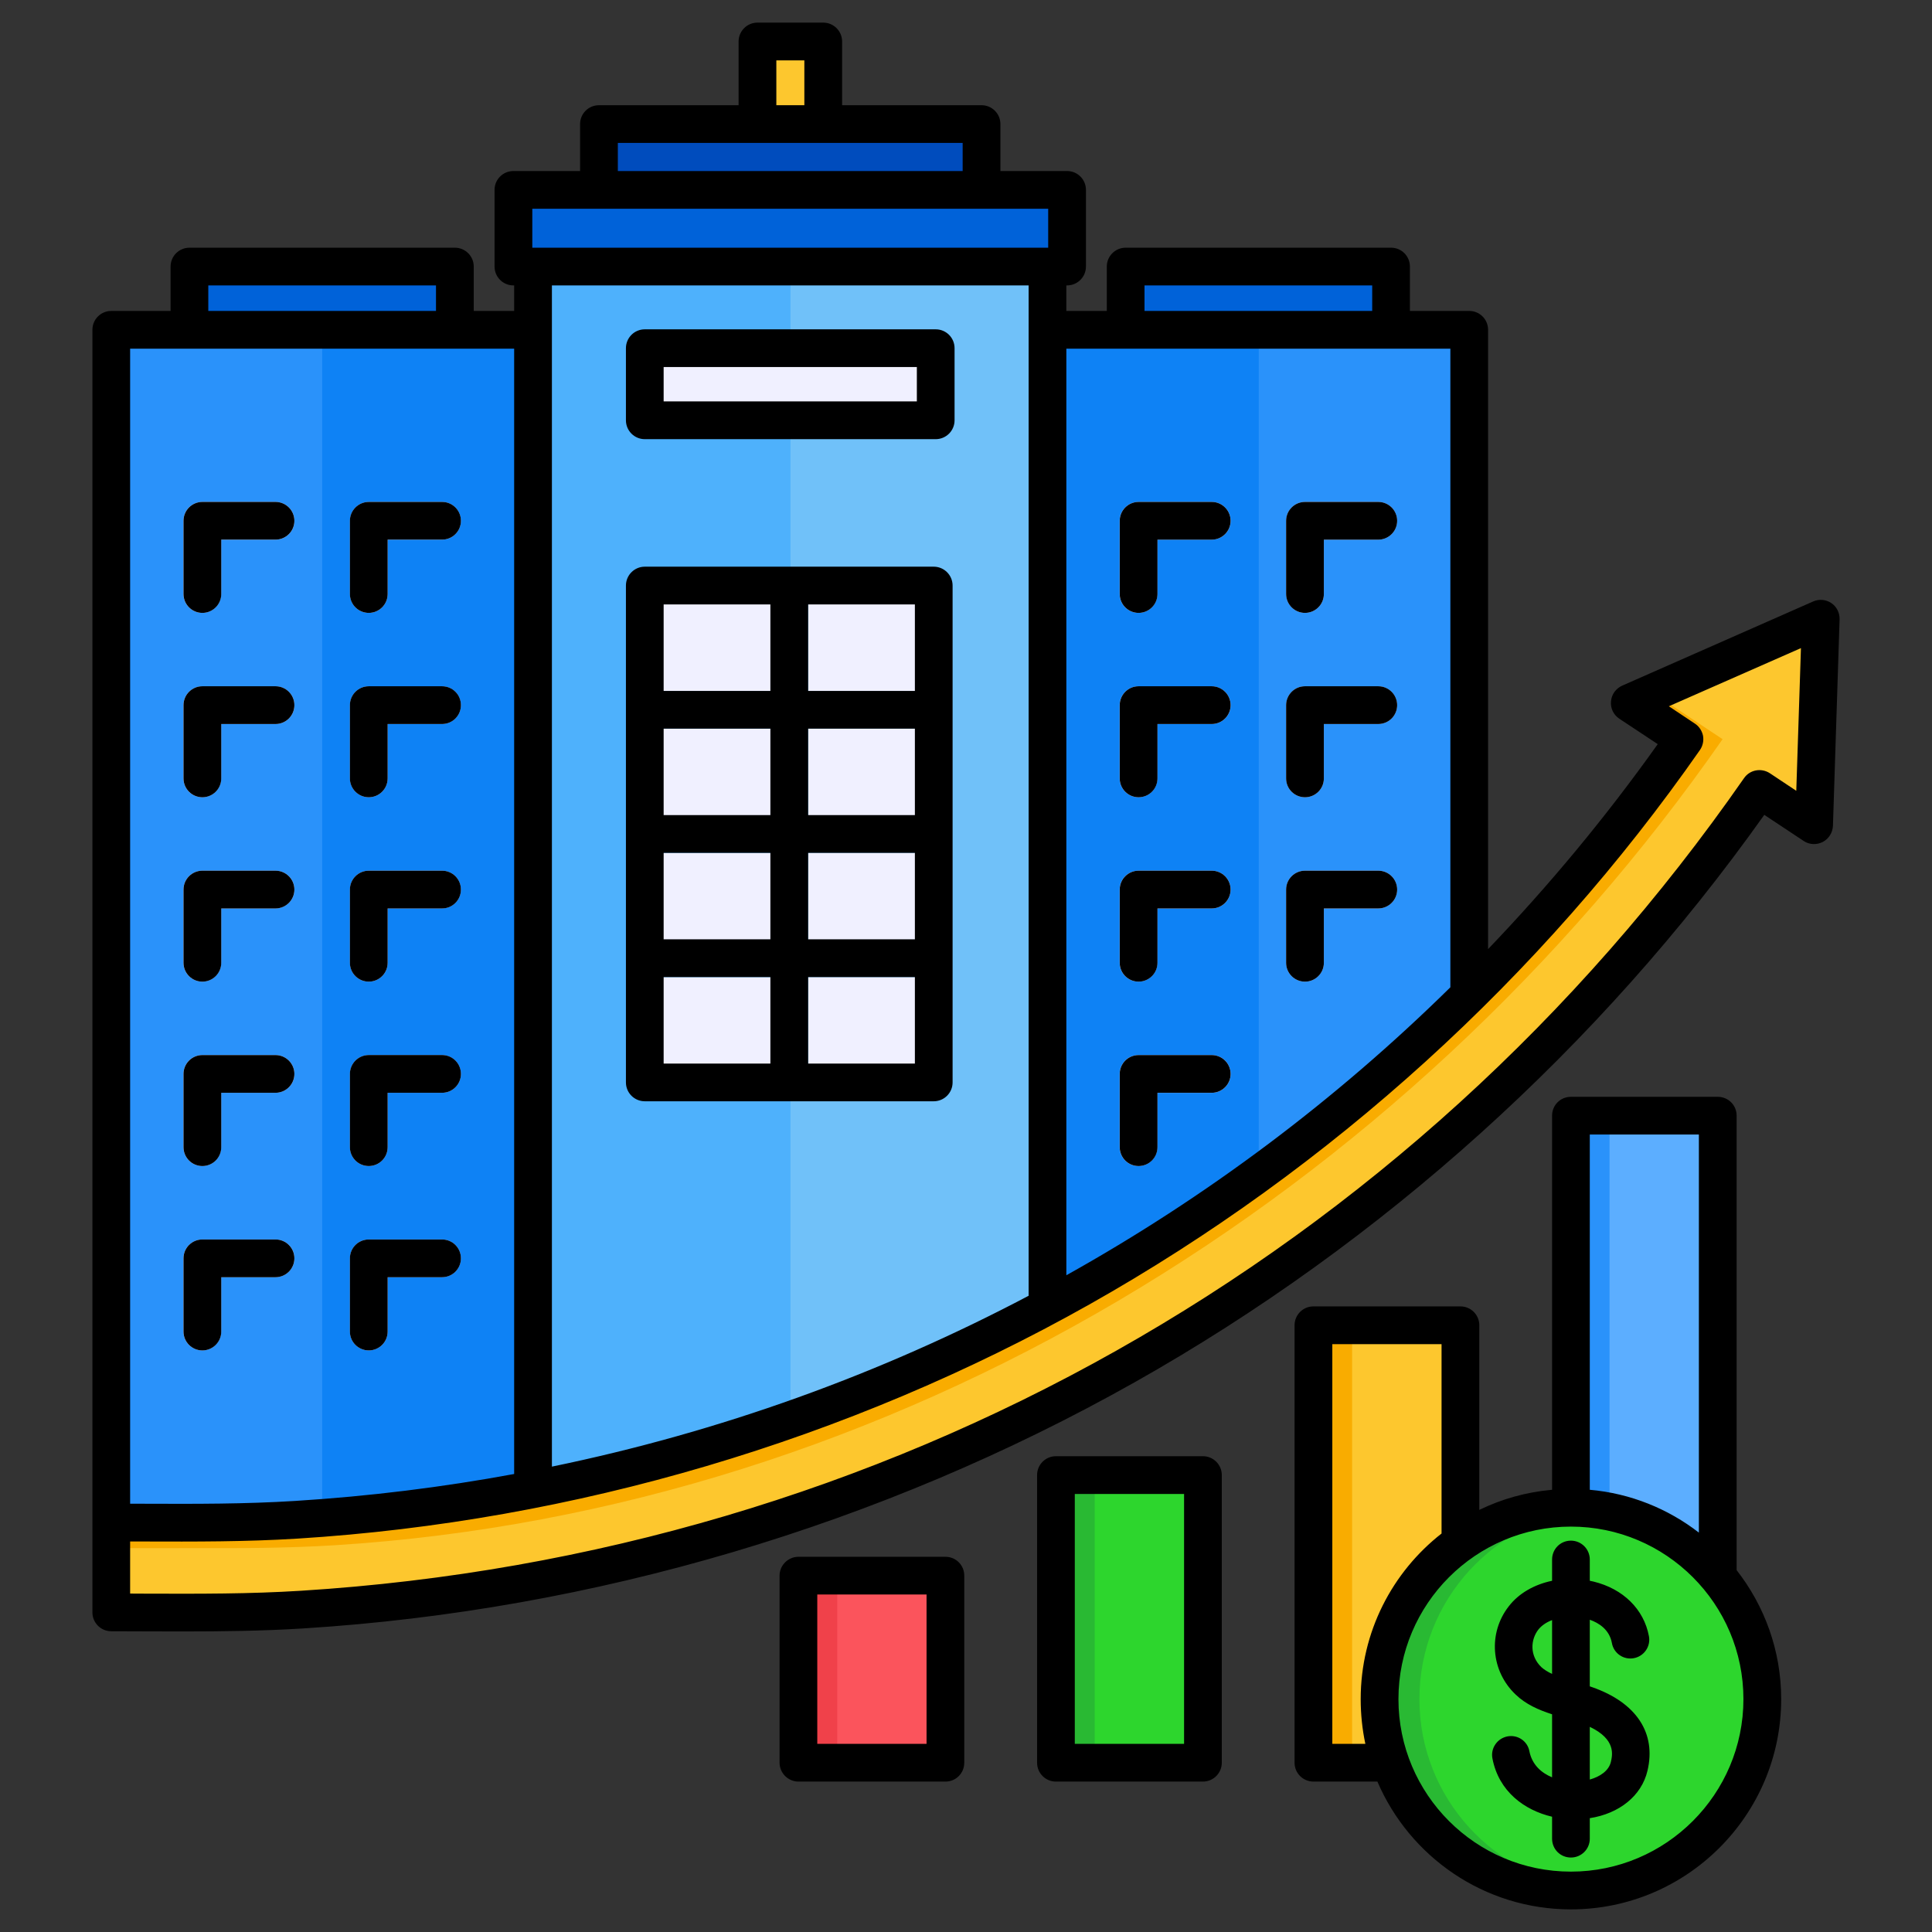
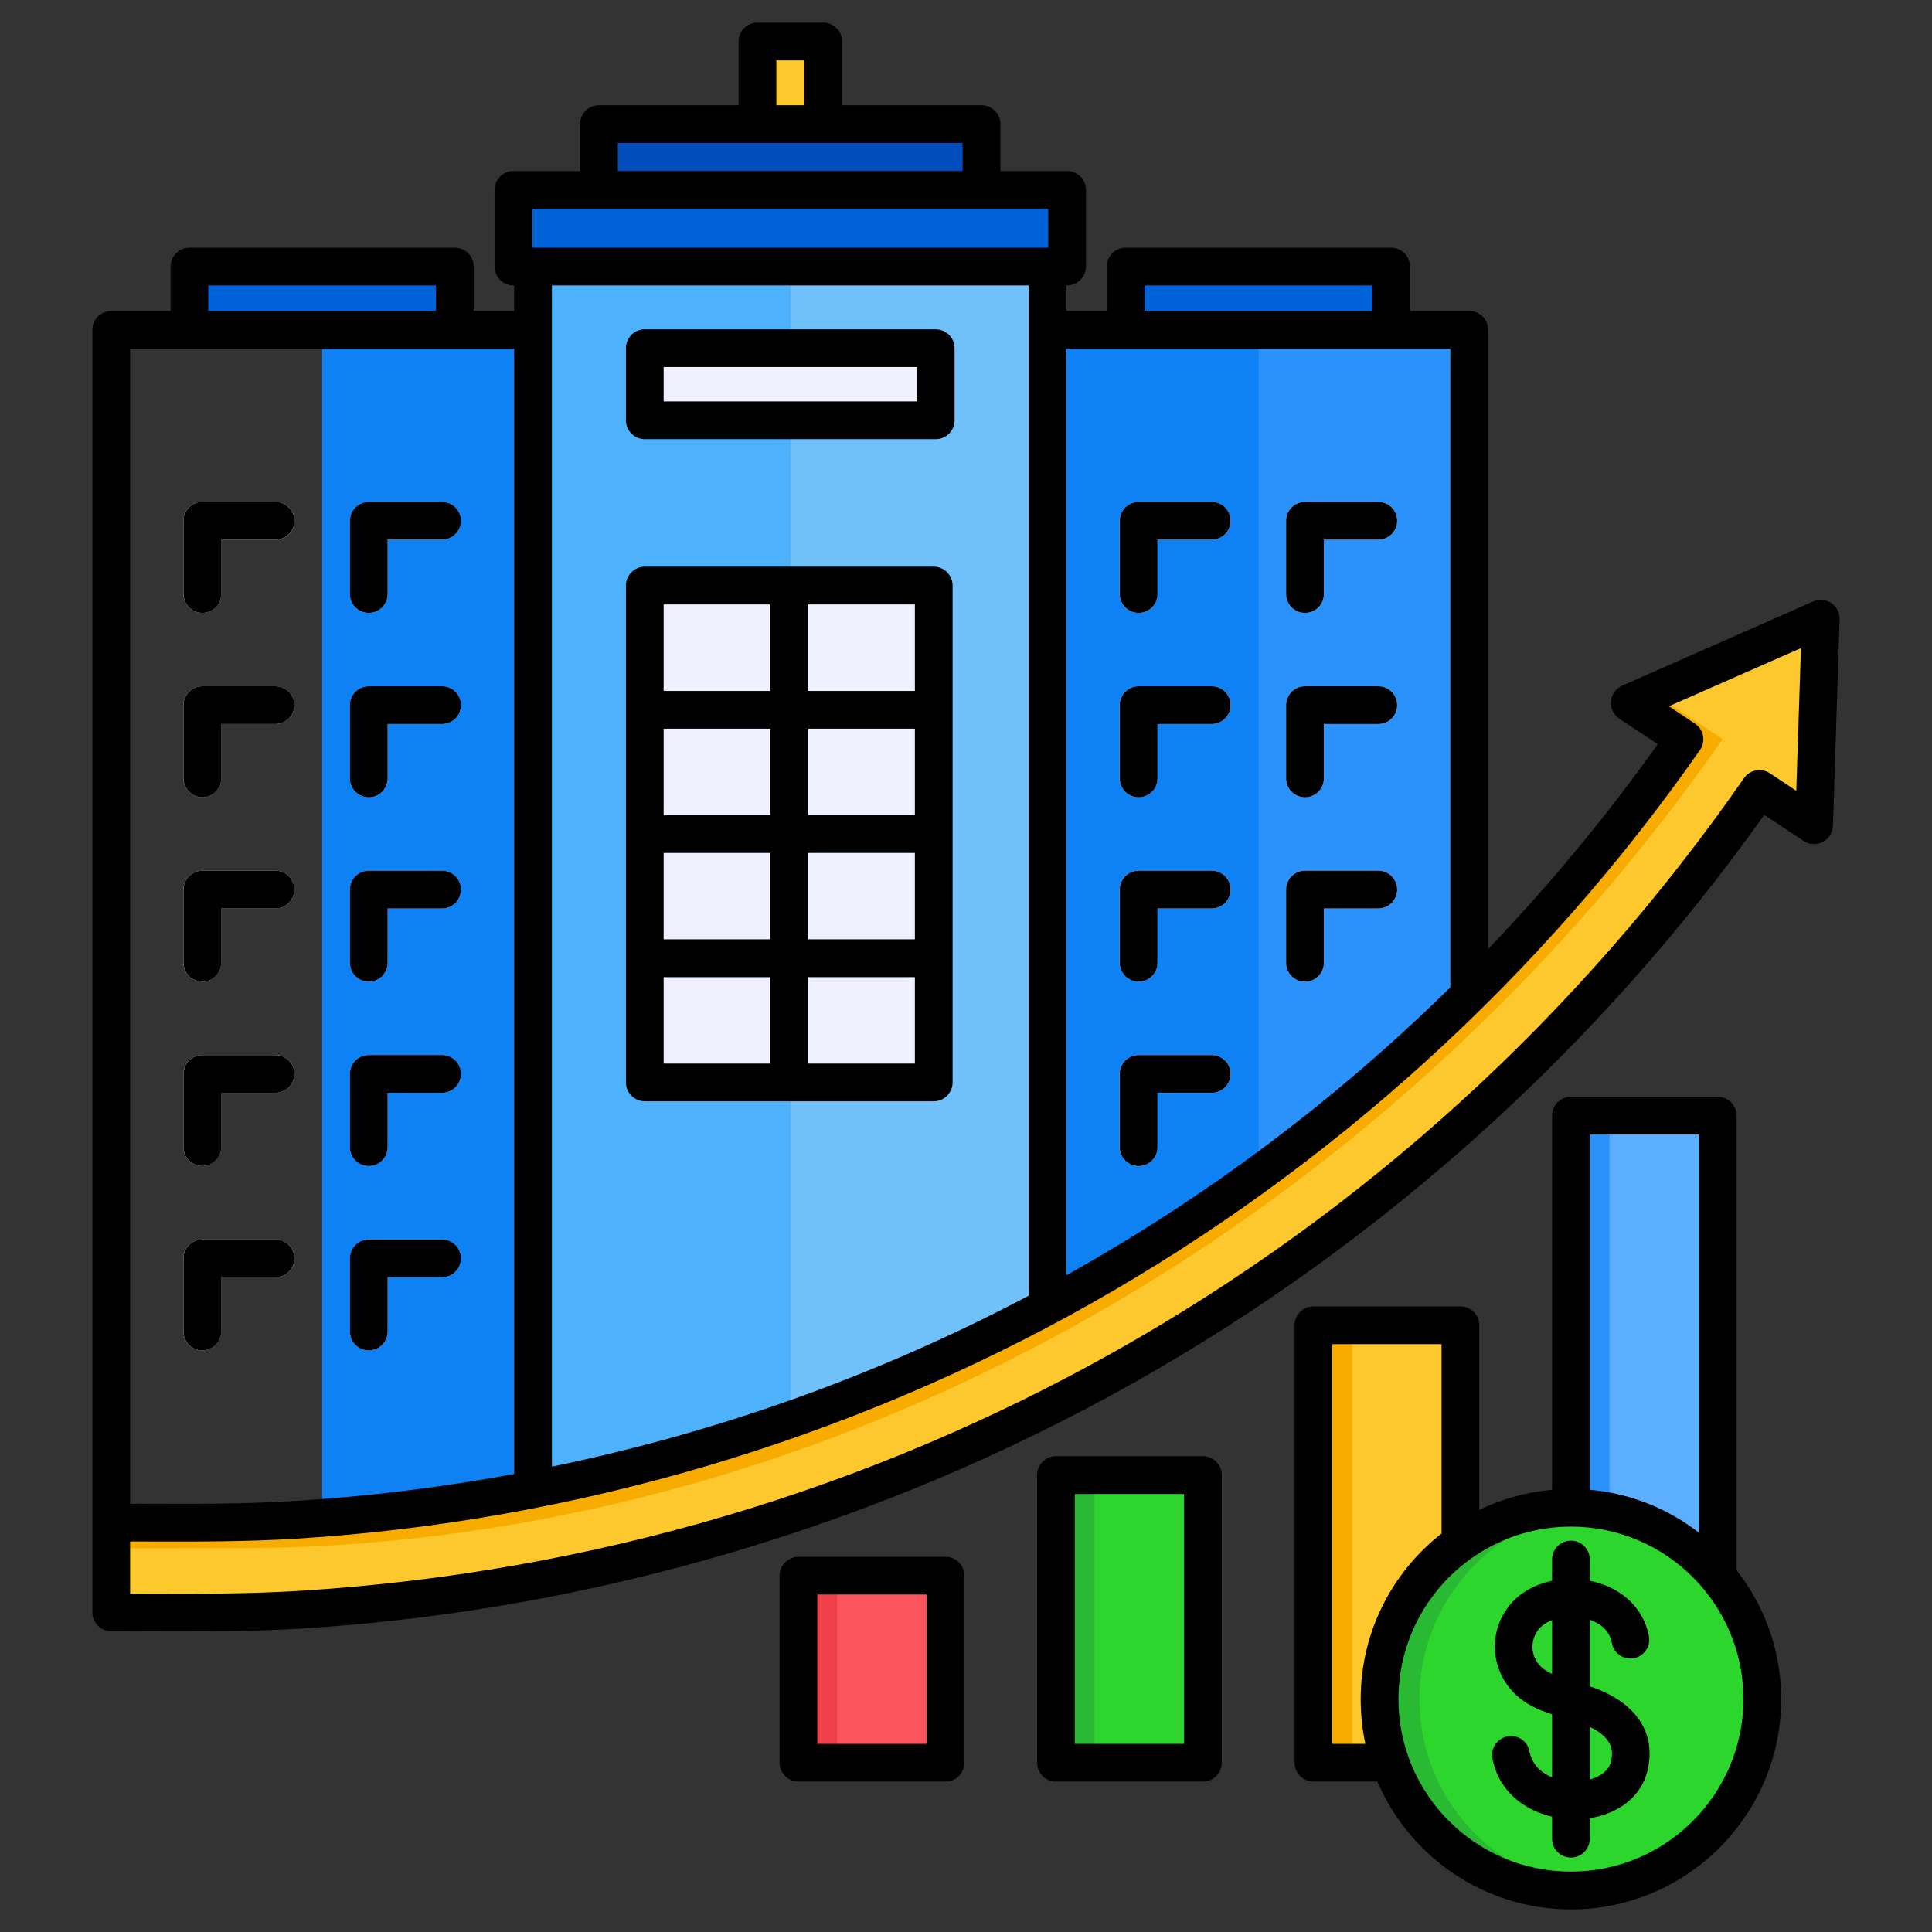
<svg xmlns="http://www.w3.org/2000/svg" width="48" height="48" viewBox="0 0 48 48" fill="none">
  <rect x="0" y="0" width="48" height="48" fill="#333333" stroke="none" />
  <path d="M39.027 27.718H42.68V43.795H39.027V27.718Z" fill="#5CAEFF" />
  <path d="M39.027 27.718H39.989V43.795H39.027V27.718Z" fill="#2A92FA" />
  <path d="M4.708 6.623H11.303V8.415H4.708V6.623Z" fill="#0062D9" />
-   <path d="M2.764 8.194H14.298V37.838H2.764V8.194Z" fill="#2A92FA" />
  <path d="M8.004 8.194H13.246V37.838H8.004V8.194Z" fill="#0E82F5" />
  <path d="M27.976 6.623H34.571V8.415H27.976V6.623Z" fill="#0062D9" />
  <path fill-rule="evenodd" clip-rule="evenodd" d="M24.98 8.194H36.514V25.866C33.115 29.227 29.219 32.019 24.98 34.153V8.194Z" fill="#2A92FA" />
  <path fill-rule="evenodd" clip-rule="evenodd" d="M26.032 8.194H31.273V30.317C29.602 31.532 27.851 32.63 26.032 33.606V8.194Z" fill="#0E82F5" />
  <path d="M18.822 1.03H20.457V3.725H18.822V1.03Z" fill="#FDC72E" />
  <path fill-rule="evenodd" clip-rule="evenodd" d="M13.246 6.623H26.032V33.607C22.508 35.498 18.73 36.926 14.793 37.838H13.246V6.623Z" fill="#70C1F9" />
  <path fill-rule="evenodd" clip-rule="evenodd" d="M13.246 6.623H19.639V36.428C18.056 36.986 16.439 37.457 14.793 37.838H13.246V6.623H13.246Z" fill="#4EB1FC" />
  <path d="M14.884 3.081H24.395V5.093H14.884V3.081Z" fill="#004CBD" />
  <path d="M16.024 8.651H23.254V10.443H16.024V8.651Z" fill="#F0F0FF" />
  <path d="M12.761 4.717H26.518V6.623H12.761V4.717Z" fill="#0062D9" />
  <path fill-rule="evenodd" clip-rule="evenodd" d="M16.024 14.551H19.149V17.172H16.024V14.551ZM20.082 14.551H23.206V17.172H20.082V14.551ZM23.206 18.104V20.259H20.082V18.104H23.206ZM23.206 21.191V23.346H20.082V21.191H23.206ZM23.206 24.278V26.899H20.082V24.278H23.206ZM19.149 26.899H16.024V24.278H19.149V26.899ZM16.024 23.346V21.191H19.149V23.346H16.024ZM16.024 20.259V18.104H19.149V20.259H16.024Z" fill="#F0F0FF" />
  <path fill-rule="evenodd" clip-rule="evenodd" d="M30.106 12.47C30.365 12.47 30.575 12.68 30.575 12.939C30.575 13.198 30.365 13.408 30.106 13.408H28.755V14.758C28.755 15.017 28.545 15.227 28.286 15.227C28.027 15.227 27.817 15.017 27.817 14.758V12.939C27.817 12.68 28.027 12.47 28.286 12.47H30.106ZM34.242 12.47C34.501 12.47 34.711 12.68 34.711 12.939C34.711 13.198 34.501 13.408 34.242 13.408H32.891V14.758C32.891 15.017 32.681 15.227 32.422 15.227C32.163 15.227 31.954 15.017 31.954 14.758V12.939C31.954 12.68 32.163 12.47 32.422 12.47H34.242ZM30.106 17.051C30.365 17.051 30.575 17.261 30.575 17.52C30.575 17.779 30.365 17.988 30.106 17.988H28.755V19.34C28.755 19.598 28.545 19.808 28.286 19.808C28.027 19.808 27.817 19.598 27.817 19.34V17.52C27.817 17.261 28.027 17.051 28.286 17.051H30.106ZM34.242 17.051C34.501 17.051 34.711 17.261 34.711 17.52C34.711 17.779 34.501 17.988 34.242 17.988H32.891V19.34C32.891 19.598 32.681 19.808 32.422 19.808C32.163 19.808 31.954 19.598 31.954 19.34V17.52C31.954 17.261 32.163 17.051 32.422 17.051H34.242ZM30.106 21.632C30.365 21.632 30.575 21.842 30.575 22.101C30.575 22.36 30.365 22.57 30.106 22.57H28.755V23.921C28.755 24.179 28.545 24.389 28.286 24.389C28.027 24.389 27.817 24.179 27.817 23.921V22.101C27.817 21.842 28.027 21.632 28.286 21.632H30.106ZM34.242 21.632C34.501 21.632 34.711 21.842 34.711 22.101C34.711 22.36 34.501 22.57 34.242 22.57H32.891V23.921C32.891 24.179 32.681 24.389 32.422 24.389C32.163 24.389 31.954 24.179 31.954 23.921V22.101C31.954 21.842 32.163 21.632 32.422 21.632H34.242ZM30.106 26.213C30.365 26.213 30.575 26.423 30.575 26.682C30.575 26.941 30.365 27.151 30.106 27.151H28.755V28.502C28.755 28.76 28.545 28.97 28.286 28.97C28.027 28.97 27.817 28.76 27.817 28.502V26.682C27.817 26.423 28.027 26.213 28.286 26.213H30.106Z" fill="#F0F0FF" />
  <path d="M26.235 36.648H29.887V43.795H26.235V36.648Z" fill="#2DD62D" />
  <path d="M19.839 39.147H23.491V43.795H19.839V39.147Z" fill="#FB545C" />
  <path d="M32.631 32.926H36.283V43.795H32.631V32.926Z" fill="#FDC72E" />
  <path fill-rule="evenodd" clip-rule="evenodd" d="M7.364 37.758C21.233 36.891 33.925 29.735 41.848 18.365L40.491 17.464L45.236 15.372L45.068 20.503L43.712 19.602C35.401 31.555 22.071 39.08 7.504 39.99C5.918 40.089 4.353 40.06 2.765 40.06V37.828C4.308 37.828 5.823 37.854 7.364 37.758V37.758Z" fill="#F9AC00" />
  <path fill-rule="evenodd" clip-rule="evenodd" d="M45.222 15.796L45.068 20.502L43.712 19.602C35.401 31.555 22.071 39.08 7.504 39.99C6.652 40.043 5.806 40.059 4.96 40.063C4.546 40.062 3.182 40.06 2.765 40.06V38.462C3.137 38.464 4.457 38.465 4.828 38.463C5.991 38.466 7.145 38.464 8.313 38.391C22.182 37.524 34.874 29.735 42.797 18.365L41.44 17.464L45.222 15.796Z" fill="#FDC72E" />
  <path fill-rule="evenodd" clip-rule="evenodd" d="M10.982 30.794C11.241 30.794 11.451 31.004 11.451 31.263C11.451 31.521 11.241 31.731 10.982 31.731H9.631V33.083C9.631 33.341 9.421 33.551 9.162 33.551C8.903 33.551 8.694 33.341 8.694 33.083V31.263C8.694 31.004 8.903 30.794 9.162 30.794H10.982ZM6.846 12.47C7.105 12.47 7.315 12.68 7.315 12.939C7.315 13.198 7.105 13.408 6.846 13.408H5.495V14.758C5.495 15.017 5.285 15.227 5.026 15.227C4.767 15.227 4.557 15.017 4.557 14.758V12.939C4.557 12.68 4.767 12.47 5.026 12.47H6.846ZM10.982 12.47C11.241 12.47 11.451 12.68 11.451 12.939C11.451 13.198 11.241 13.408 10.982 13.408H9.631V14.758C9.631 15.017 9.421 15.227 9.162 15.227C8.903 15.227 8.694 15.017 8.694 14.758V12.939C8.694 12.68 8.903 12.47 9.162 12.47H10.982ZM6.846 17.051C7.105 17.051 7.315 17.261 7.315 17.52C7.315 17.779 7.105 17.988 6.846 17.988H5.495V19.34C5.495 19.598 5.285 19.808 5.026 19.808C4.767 19.808 4.557 19.598 4.557 19.34V17.52C4.557 17.261 4.767 17.051 5.026 17.051H6.846ZM10.982 17.051C11.241 17.051 11.451 17.261 11.451 17.52C11.451 17.779 11.241 17.988 10.982 17.988H9.631V19.34C9.631 19.598 9.421 19.808 9.162 19.808C8.903 19.808 8.694 19.598 8.694 19.34V17.52C8.694 17.261 8.903 17.051 9.162 17.051H10.982ZM6.846 30.794C7.105 30.794 7.315 31.004 7.315 31.263C7.315 31.521 7.105 31.731 6.846 31.731H5.495V33.083C5.495 33.341 5.285 33.551 5.026 33.551C4.767 33.551 4.557 33.341 4.557 33.083V31.263C4.557 31.004 4.767 30.794 5.026 30.794H6.846ZM6.846 21.632C7.105 21.632 7.315 21.842 7.315 22.101C7.315 22.36 7.105 22.569 6.846 22.569H5.495V23.92C5.495 24.179 5.285 24.389 5.026 24.389C4.767 24.389 4.557 24.179 4.557 23.92V22.101C4.557 21.842 4.767 21.632 5.026 21.632H6.846ZM10.982 21.632C11.241 21.632 11.451 21.842 11.451 22.101C11.451 22.36 11.241 22.569 10.982 22.569H9.631V23.92C9.631 24.179 9.421 24.389 9.162 24.389C8.903 24.389 8.694 24.179 8.694 23.92V22.101C8.694 21.842 8.903 21.632 9.162 21.632H10.982ZM6.846 26.213C7.105 26.213 7.315 26.423 7.315 26.682C7.315 26.941 7.105 27.15 6.846 27.15H5.495V28.502C5.495 28.76 5.285 28.97 5.026 28.97C4.767 28.97 4.557 28.76 4.557 28.502V26.682C4.557 26.423 4.767 26.213 5.026 26.213H6.846ZM10.982 26.213C11.241 26.213 11.451 26.423 11.451 26.682C11.451 26.941 11.241 27.15 10.982 27.15H9.631V28.502C9.631 28.76 9.421 28.97 9.162 28.97C8.903 28.97 8.694 28.76 8.694 28.502V26.682C8.694 26.423 8.903 26.213 9.162 26.213H10.982Z" fill="#F0F0FF" />
  <path fill-rule="evenodd" clip-rule="evenodd" d="M39.048 46.949C41.655 46.949 43.782 44.822 43.782 42.214C43.782 39.606 41.655 37.48 39.048 37.48C36.44 37.48 34.313 39.606 34.313 42.214C34.313 44.822 36.44 46.949 39.048 46.949Z" fill="#29B933" />
  <path fill-rule="evenodd" clip-rule="evenodd" d="M39.524 37.504C41.915 37.742 43.782 39.76 43.782 42.214C43.782 44.668 41.915 46.686 39.524 46.925C37.133 46.686 35.265 44.668 35.265 42.214C35.265 39.76 37.133 37.742 39.524 37.504Z" fill="#2DD62D" />
  <path d="M32.631 32.926H33.593V43.795H32.631V32.926Z" fill="#F9AC00" />
  <path d="M26.235 36.648H27.197V43.795H26.235V36.648Z" fill="#29B933" />
  <path d="M19.839 39.147H20.801V43.795H19.839V39.147Z" fill="#F0414A" />
  <path fill-rule="evenodd" clip-rule="evenodd" d="M40.021 43.778C39.967 43.995 39.753 44.141 39.498 44.212V42.903C40.154 43.215 40.061 43.602 40.021 43.778ZM38.297 41.422C37.994 41.131 38.029 40.731 38.221 40.485C38.302 40.385 38.418 40.305 38.561 40.251V41.588C38.458 41.54 38.369 41.486 38.297 41.422H38.297ZM39.556 41.917C39.538 41.91 39.516 41.904 39.498 41.897V40.242C39.713 40.318 39.985 40.48 40.047 40.821C40.092 41.076 40.337 41.245 40.592 41.197C40.846 41.15 41.016 40.905 40.967 40.65C40.842 39.982 40.329 39.474 39.592 39.294C39.561 39.286 39.53 39.28 39.498 39.274V38.746C39.498 38.487 39.288 38.277 39.029 38.277C38.766 38.277 38.561 38.487 38.561 38.746V39.274C38.123 39.365 37.735 39.583 37.485 39.908C36.967 40.571 37.038 41.514 37.654 42.099C37.909 42.346 38.235 42.486 38.561 42.591V44.157C38.293 44.047 38.065 43.843 37.998 43.513C37.954 43.259 37.708 43.092 37.454 43.14C37.199 43.189 37.029 43.434 37.079 43.688C37.235 44.508 37.873 44.975 38.561 45.136V45.682C38.561 45.941 38.766 46.15 39.029 46.15C39.288 46.15 39.498 45.941 39.498 45.682V45.172C40.23 45.058 40.784 44.618 40.931 43.994C41.154 43.058 40.655 42.3 39.556 41.917V41.917ZM44.628 19.647L43.972 19.211C43.757 19.071 43.472 19.125 43.329 19.334C35.038 31.258 21.971 38.617 7.475 39.522C6.198 39.602 4.961 39.598 3.653 39.594C3.51 39.593 3.372 39.593 3.233 39.592V38.297C3.349 38.297 3.465 38.298 3.581 38.298C4.827 38.302 6.113 38.306 7.394 38.226C14.265 37.797 21.069 35.785 27.065 32.409C33.056 29.036 38.302 24.273 42.235 18.633C42.306 18.53 42.333 18.401 42.311 18.278C42.284 18.153 42.212 18.044 42.105 17.975L41.462 17.547L44.744 16.102L44.628 19.648L44.628 19.647ZM12.774 8.663H3.233V37.359C3.349 37.36 3.47 37.36 3.586 37.36C4.872 37.365 6.082 37.368 7.336 37.29C9.176 37.175 10.993 36.95 12.774 36.621V8.663H12.774ZM5.175 7.091H10.832V7.725H5.175V7.091ZM25.556 7.091H13.712V36.438C17.877 35.579 21.855 34.146 25.556 32.193V7.091ZM13.225 5.186H26.042V6.154H13.225V5.186ZM15.35 3.551H23.917V4.249H15.35V3.551ZM19.288 1.5H19.984V2.614H19.288V1.5V1.5ZM36.034 8.663H26.493V31.684C29.962 29.747 33.172 27.346 36.034 24.529V8.663ZM28.435 7.091H34.092V7.725H28.435V7.091ZM45.498 14.983C45.365 14.893 45.195 14.878 45.048 14.943L40.302 17.035C40.146 17.105 40.038 17.254 40.025 17.424C40.007 17.595 40.088 17.76 40.23 17.855L41.186 18.488C39.896 20.302 38.485 22.001 36.971 23.58V8.194C36.971 7.934 36.762 7.725 36.503 7.725H35.029V6.623C35.029 6.364 34.82 6.154 34.561 6.154H27.967C27.708 6.154 27.498 6.364 27.498 6.623V7.725H26.493V7.091H26.511C26.77 7.091 26.98 6.881 26.98 6.623V4.718C26.98 4.458 26.77 4.249 26.511 4.249H24.855V3.083C24.855 2.823 24.645 2.614 24.386 2.614H20.922V1.031C20.922 0.773 20.712 0.562 20.453 0.562H18.819C18.56 0.562 18.35 0.773 18.35 1.031V2.614H14.881C14.622 2.614 14.412 2.823 14.412 3.083V4.249H12.756C12.497 4.249 12.287 4.458 12.287 4.717V6.622C12.287 6.881 12.497 7.091 12.756 7.091H12.774V7.725H11.77V6.622C11.77 6.364 11.56 6.154 11.301 6.154H4.707C4.448 6.154 4.238 6.364 4.238 6.622V7.725H2.765C2.506 7.725 2.296 7.934 2.296 8.194V40.059C2.296 40.319 2.506 40.528 2.765 40.528C3.059 40.528 3.354 40.53 3.649 40.531C3.934 40.532 4.225 40.533 4.519 40.533C5.51 40.533 6.524 40.521 7.533 40.458C14.747 40.007 21.886 37.894 28.185 34.345C34.342 30.877 39.744 26.007 43.833 20.245L44.811 20.893C44.949 20.987 45.133 20.996 45.284 20.919C45.436 20.841 45.53 20.688 45.539 20.517L45.704 15.387C45.708 15.226 45.633 15.073 45.499 14.983H45.498ZM39.029 46.5C41.391 46.5 43.315 44.577 43.315 42.214C43.315 39.85 41.391 37.928 39.029 37.928C36.668 37.928 34.744 39.85 34.744 42.214C34.744 44.577 36.663 46.5 39.029 46.5ZM33.101 43.326H33.922C33.846 42.968 33.806 42.595 33.806 42.214C33.806 40.545 34.592 39.056 35.815 38.1V33.395H33.101V43.326ZM42.208 28.187H39.498V37.013C40.512 37.103 41.445 37.486 42.208 38.077V28.187ZM43.146 27.718C43.146 27.459 42.94 27.25 42.677 27.25H39.03C38.766 27.25 38.561 27.459 38.561 27.718V37.013C37.918 37.07 37.306 37.243 36.753 37.513V32.926C36.753 32.666 36.543 32.457 36.284 32.457H32.632C32.373 32.457 32.163 32.666 32.163 32.926V43.795C32.163 44.053 32.373 44.263 32.632 44.263H34.221C35.021 46.128 36.873 47.438 39.03 47.438C41.909 47.438 44.253 45.095 44.253 42.214C44.253 41.007 43.838 39.895 43.146 39.01V27.718L43.146 27.718ZM23.02 43.326H20.305V39.615H23.02V43.326ZM23.489 38.678H19.837C19.582 38.678 19.368 38.888 19.368 39.146V43.794C19.368 44.053 19.582 44.263 19.837 44.263H23.489C23.752 44.263 23.957 44.053 23.957 43.794V39.146C23.957 38.888 23.752 38.678 23.489 38.678ZM29.418 43.326V37.117H26.703V43.326H29.418ZM29.886 36.179H26.234C25.975 36.179 25.766 36.389 25.766 36.648V43.794C25.766 44.053 25.975 44.263 26.234 44.263H29.886C30.145 44.263 30.355 44.053 30.355 43.794V36.648C30.355 36.389 30.145 36.179 29.886 36.179ZM4.559 23.92C4.559 24.179 4.769 24.389 5.028 24.389C5.287 24.389 5.497 24.179 5.497 23.92V22.57H6.845C7.104 22.57 7.314 22.36 7.314 22.101C7.314 21.842 7.104 21.632 6.845 21.632H5.028C4.769 21.632 4.559 21.842 4.559 22.101V23.92ZM8.693 28.501C8.693 28.761 8.903 28.97 9.162 28.97C9.421 28.97 9.631 28.761 9.631 28.501V27.15H10.984C11.243 27.15 11.452 26.94 11.452 26.681C11.452 26.422 11.243 26.212 10.984 26.212H9.162C8.903 26.212 8.693 26.423 8.693 26.681V28.501ZM8.693 33.083C8.693 33.341 8.903 33.551 9.162 33.551C9.421 33.551 9.631 33.341 9.631 33.083V31.732H10.984C11.243 31.732 11.452 31.521 11.452 31.263C11.452 31.004 11.243 30.794 10.984 30.794H9.162C8.903 30.794 8.693 31.003 8.693 31.263V33.083ZM4.559 19.34C4.559 19.598 4.769 19.808 5.028 19.808C5.287 19.808 5.497 19.598 5.497 19.34V17.988H6.845C7.104 17.988 7.314 17.779 7.314 17.519C7.314 17.259 7.104 17.05 6.845 17.05H5.028C4.769 17.05 4.559 17.26 4.559 17.519V19.34ZM8.693 14.758V12.939C8.693 12.68 8.903 12.47 9.162 12.47H10.984C11.243 12.47 11.452 12.68 11.452 12.939C11.452 13.197 11.243 13.407 10.984 13.407H9.631V14.758C9.631 15.017 9.421 15.227 9.162 15.227C8.903 15.227 8.693 15.017 8.693 14.758ZM8.693 19.34C8.693 19.598 8.903 19.808 9.162 19.808C9.421 19.808 9.631 19.598 9.631 19.34V17.988H10.984C11.243 17.988 11.452 17.779 11.452 17.519C11.452 17.259 11.243 17.05 10.984 17.05H9.162C8.903 17.05 8.693 17.26 8.693 17.519V19.34ZM4.559 28.501C4.559 28.761 4.769 28.97 5.028 28.97C5.287 28.97 5.497 28.761 5.497 28.501V27.15H6.845C7.104 27.15 7.314 26.94 7.314 26.681C7.314 26.423 7.104 26.213 6.845 26.213H5.028C4.769 26.213 4.559 26.423 4.559 26.681V28.501ZM4.559 14.758V12.939C4.559 12.68 4.769 12.47 5.028 12.47H6.845C7.104 12.47 7.314 12.68 7.314 12.939C7.314 13.197 7.104 13.407 6.845 13.407H5.497V14.758C5.497 15.017 5.287 15.227 5.028 15.227C4.769 15.227 4.559 15.017 4.559 14.758ZM4.559 33.083C4.559 33.341 4.769 33.551 5.028 33.551C5.287 33.551 5.497 33.341 5.497 33.083V31.732H6.845C7.104 31.732 7.314 31.522 7.314 31.263C7.314 31.004 7.104 30.794 6.845 30.794H5.028C4.769 30.794 4.559 31.003 4.559 31.263V33.083ZM8.693 23.921C8.693 24.179 8.903 24.389 9.162 24.389C9.421 24.389 9.631 24.179 9.631 23.921V22.57H10.984C11.243 22.57 11.452 22.36 11.452 22.101C11.452 21.842 11.243 21.632 10.984 21.632H9.162C8.903 21.632 8.693 21.842 8.693 22.101V23.921V23.921ZM27.819 23.921C27.819 24.179 28.029 24.389 28.288 24.389C28.547 24.389 28.757 24.179 28.757 23.921V22.57H30.105C30.364 22.57 30.574 22.36 30.574 22.101C30.574 21.842 30.364 21.632 30.105 21.632H28.288C28.029 21.632 27.819 21.842 27.819 22.101V23.921V23.921ZM27.819 28.501C27.819 28.761 28.029 28.97 28.288 28.97C28.547 28.97 28.757 28.761 28.757 28.501V27.15H30.105C30.364 27.15 30.574 26.94 30.574 26.681C30.574 26.423 30.364 26.213 30.105 26.213H28.288C28.029 26.213 27.819 26.423 27.819 26.681V28.501ZM31.953 23.921C31.953 24.179 32.163 24.389 32.422 24.389C32.681 24.389 32.891 24.179 32.891 23.921V22.57H34.243C34.502 22.57 34.712 22.36 34.712 22.101C34.712 21.842 34.502 21.632 34.243 21.632H32.422C32.163 21.632 31.953 21.842 31.953 22.101V23.921V23.921ZM31.953 19.34C31.953 19.599 32.163 19.808 32.422 19.808C32.681 19.808 32.891 19.599 32.891 19.34V17.988H34.243C34.502 17.988 34.712 17.779 34.712 17.519C34.712 17.26 34.502 17.05 34.243 17.05H32.422C32.163 17.05 31.953 17.261 31.953 17.519V19.34ZM31.953 14.758V12.939C31.953 12.68 32.163 12.47 32.422 12.47H34.243C34.502 12.47 34.712 12.68 34.712 12.939C34.712 13.197 34.502 13.408 34.243 13.408H32.891V14.758C32.891 15.017 32.681 15.227 32.422 15.227C32.163 15.227 31.953 15.017 31.953 14.758ZM27.819 14.758V12.939C27.819 12.68 28.029 12.47 28.288 12.47H30.105C30.364 12.47 30.574 12.68 30.574 12.939C30.574 13.197 30.364 13.408 30.105 13.408H28.757V14.758C28.757 15.017 28.547 15.227 28.288 15.227C28.029 15.227 27.819 15.017 27.819 14.758ZM27.819 19.34C27.819 19.599 28.029 19.808 28.288 19.808C28.547 19.808 28.757 19.599 28.757 19.34V17.988H30.105C30.364 17.988 30.574 17.779 30.574 17.519C30.574 17.26 30.364 17.05 30.105 17.05H28.288C28.029 17.05 27.819 17.261 27.819 17.519V19.34ZM19.14 15.017H16.488V17.166H19.14V15.017ZM22.73 17.166V15.017H20.078V17.166H22.73ZM20.078 26.424H22.73V24.275H20.078V26.424ZM19.14 21.189H16.488V23.337H19.14V21.189ZM19.14 20.251V18.103H16.488V20.251H19.14ZM22.73 21.189H20.078V23.337H22.73V21.189ZM20.078 20.251H22.73V18.103H20.078V20.251ZM16.488 24.275V26.424H19.14V24.275H16.488ZM16.02 27.361H23.198C23.457 27.361 23.667 27.151 23.667 26.892V14.548C23.667 14.29 23.457 14.079 23.198 14.079H16.02C15.761 14.079 15.551 14.29 15.551 14.548V26.892C15.551 27.151 15.761 27.361 16.02 27.361V27.361ZM16.488 9.119H22.779V9.973H16.488V9.119ZM16.02 10.911C15.761 10.911 15.551 10.701 15.551 10.442V8.651C15.551 8.391 15.761 8.182 16.02 8.182H23.247C23.506 8.182 23.716 8.391 23.716 8.651V10.442C23.716 10.701 23.506 10.911 23.247 10.911H16.02Z" fill="black" />
</svg>